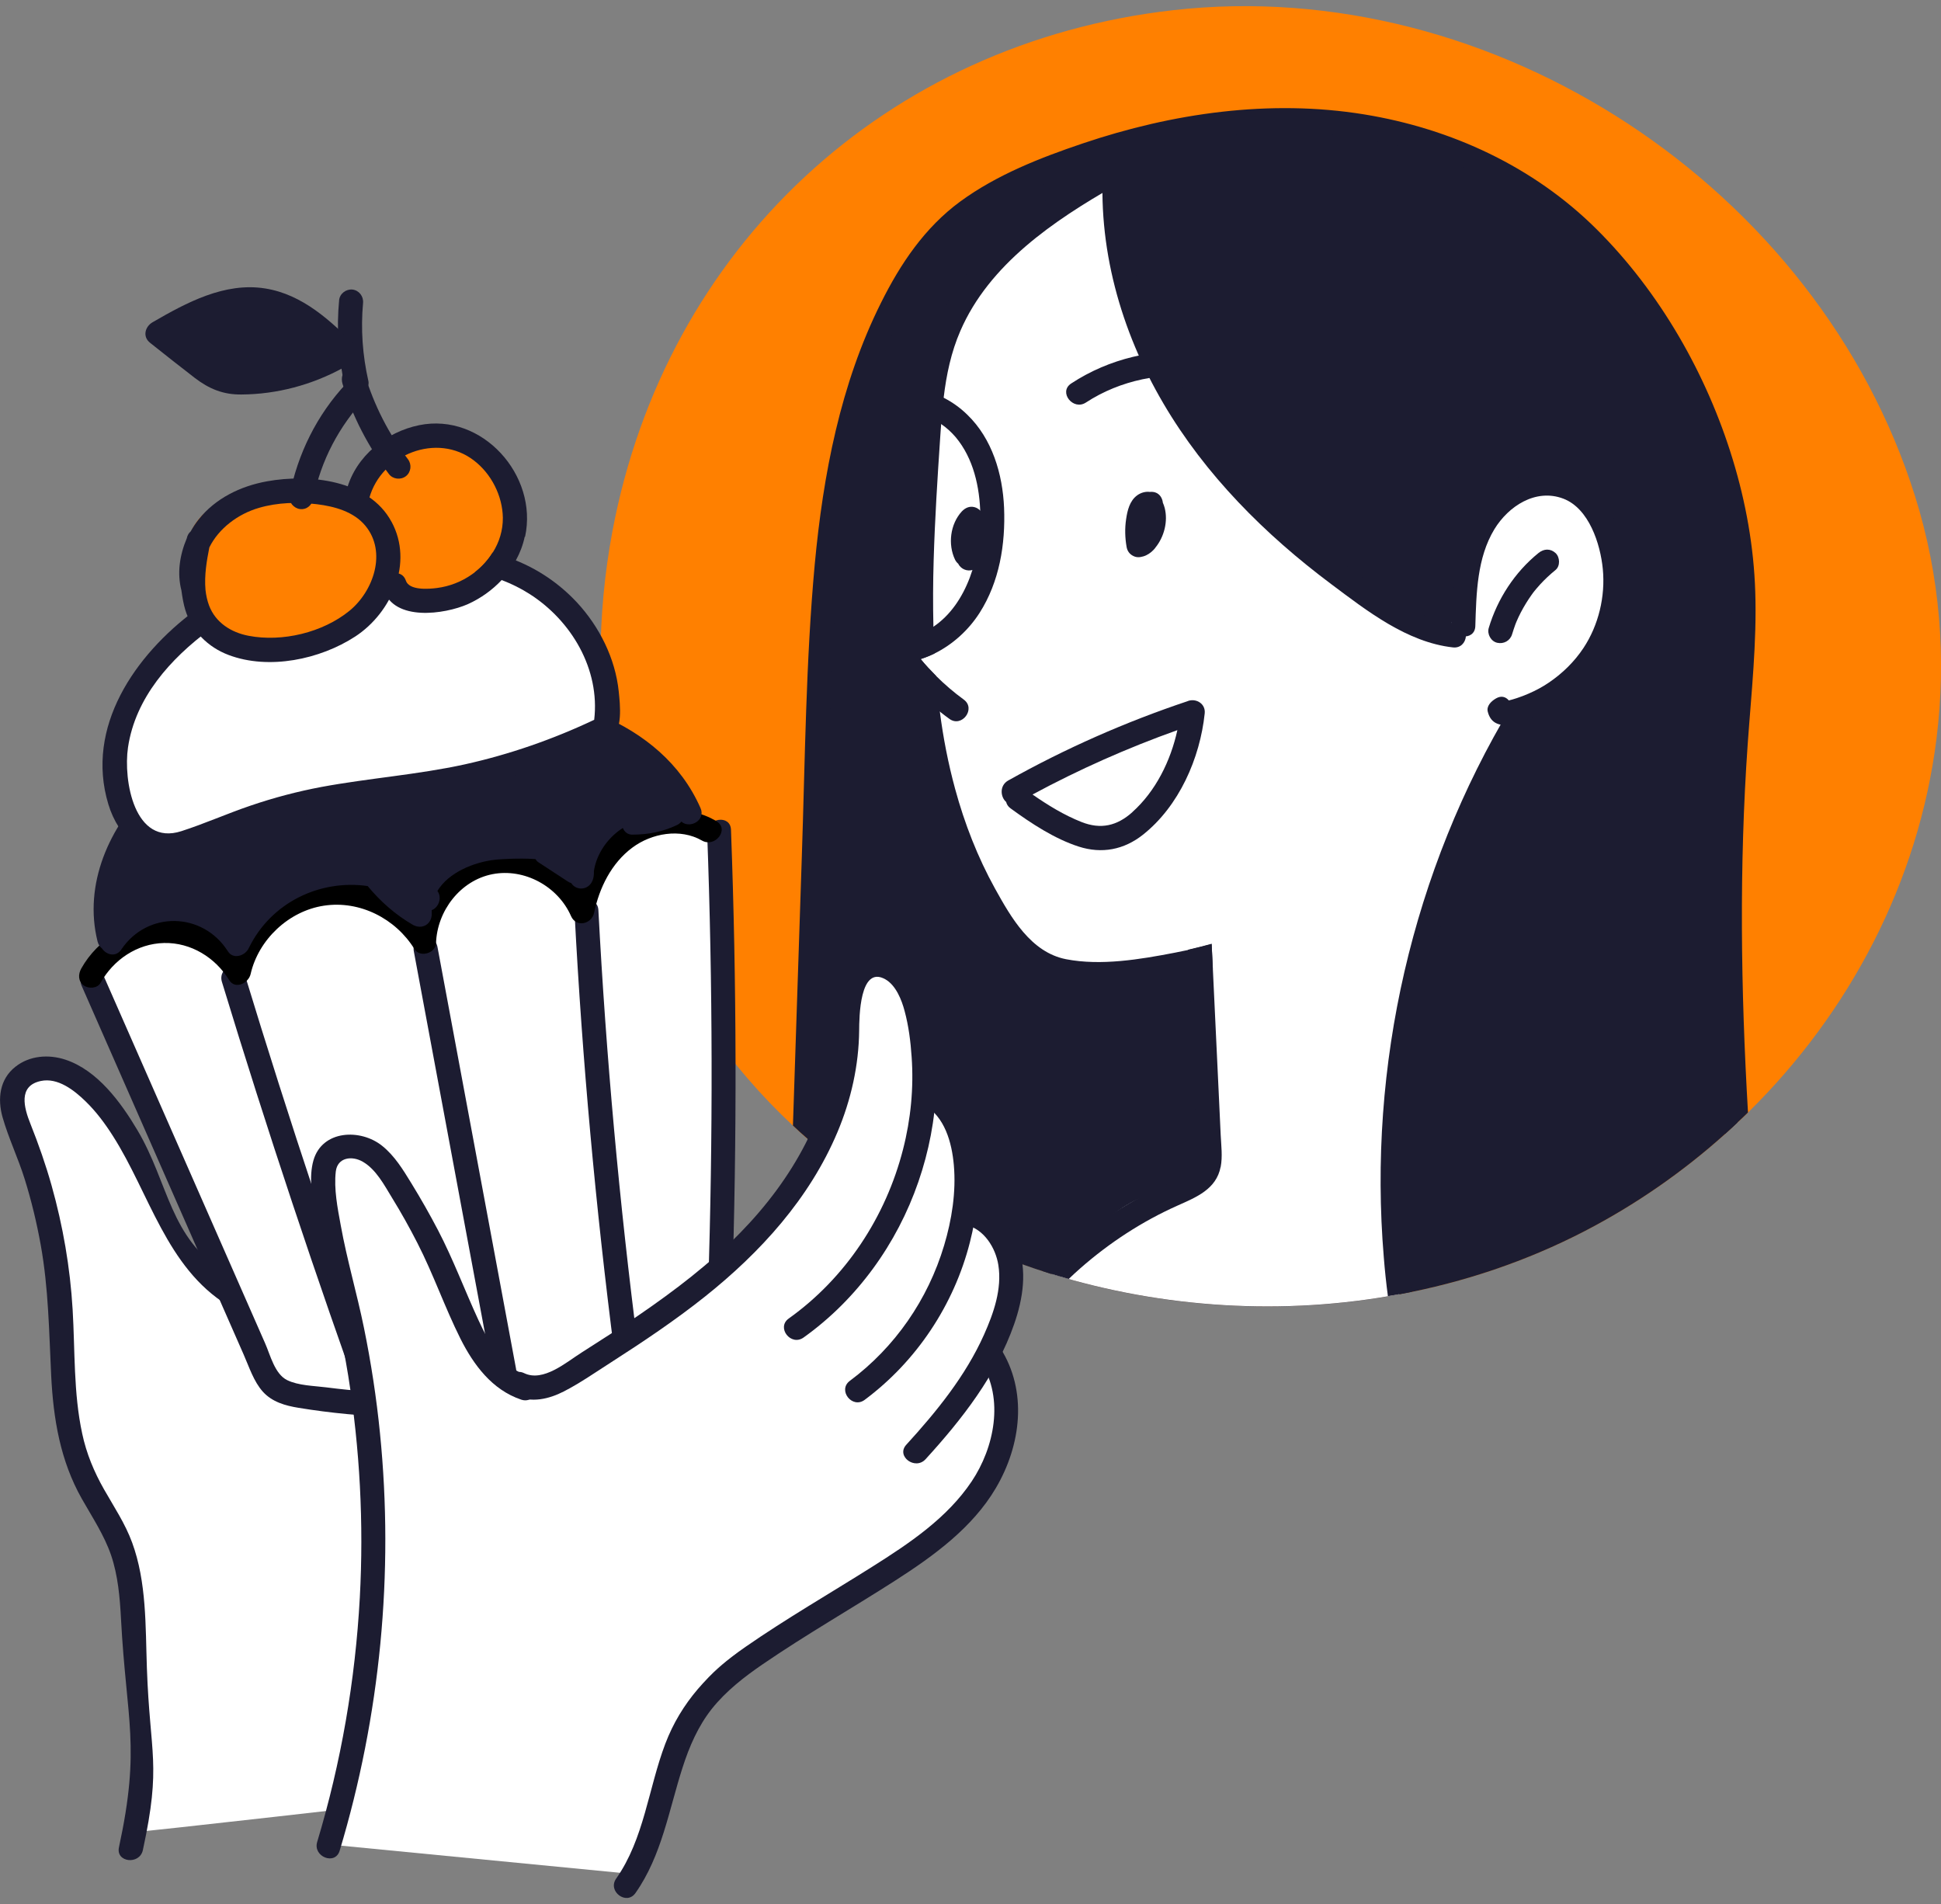
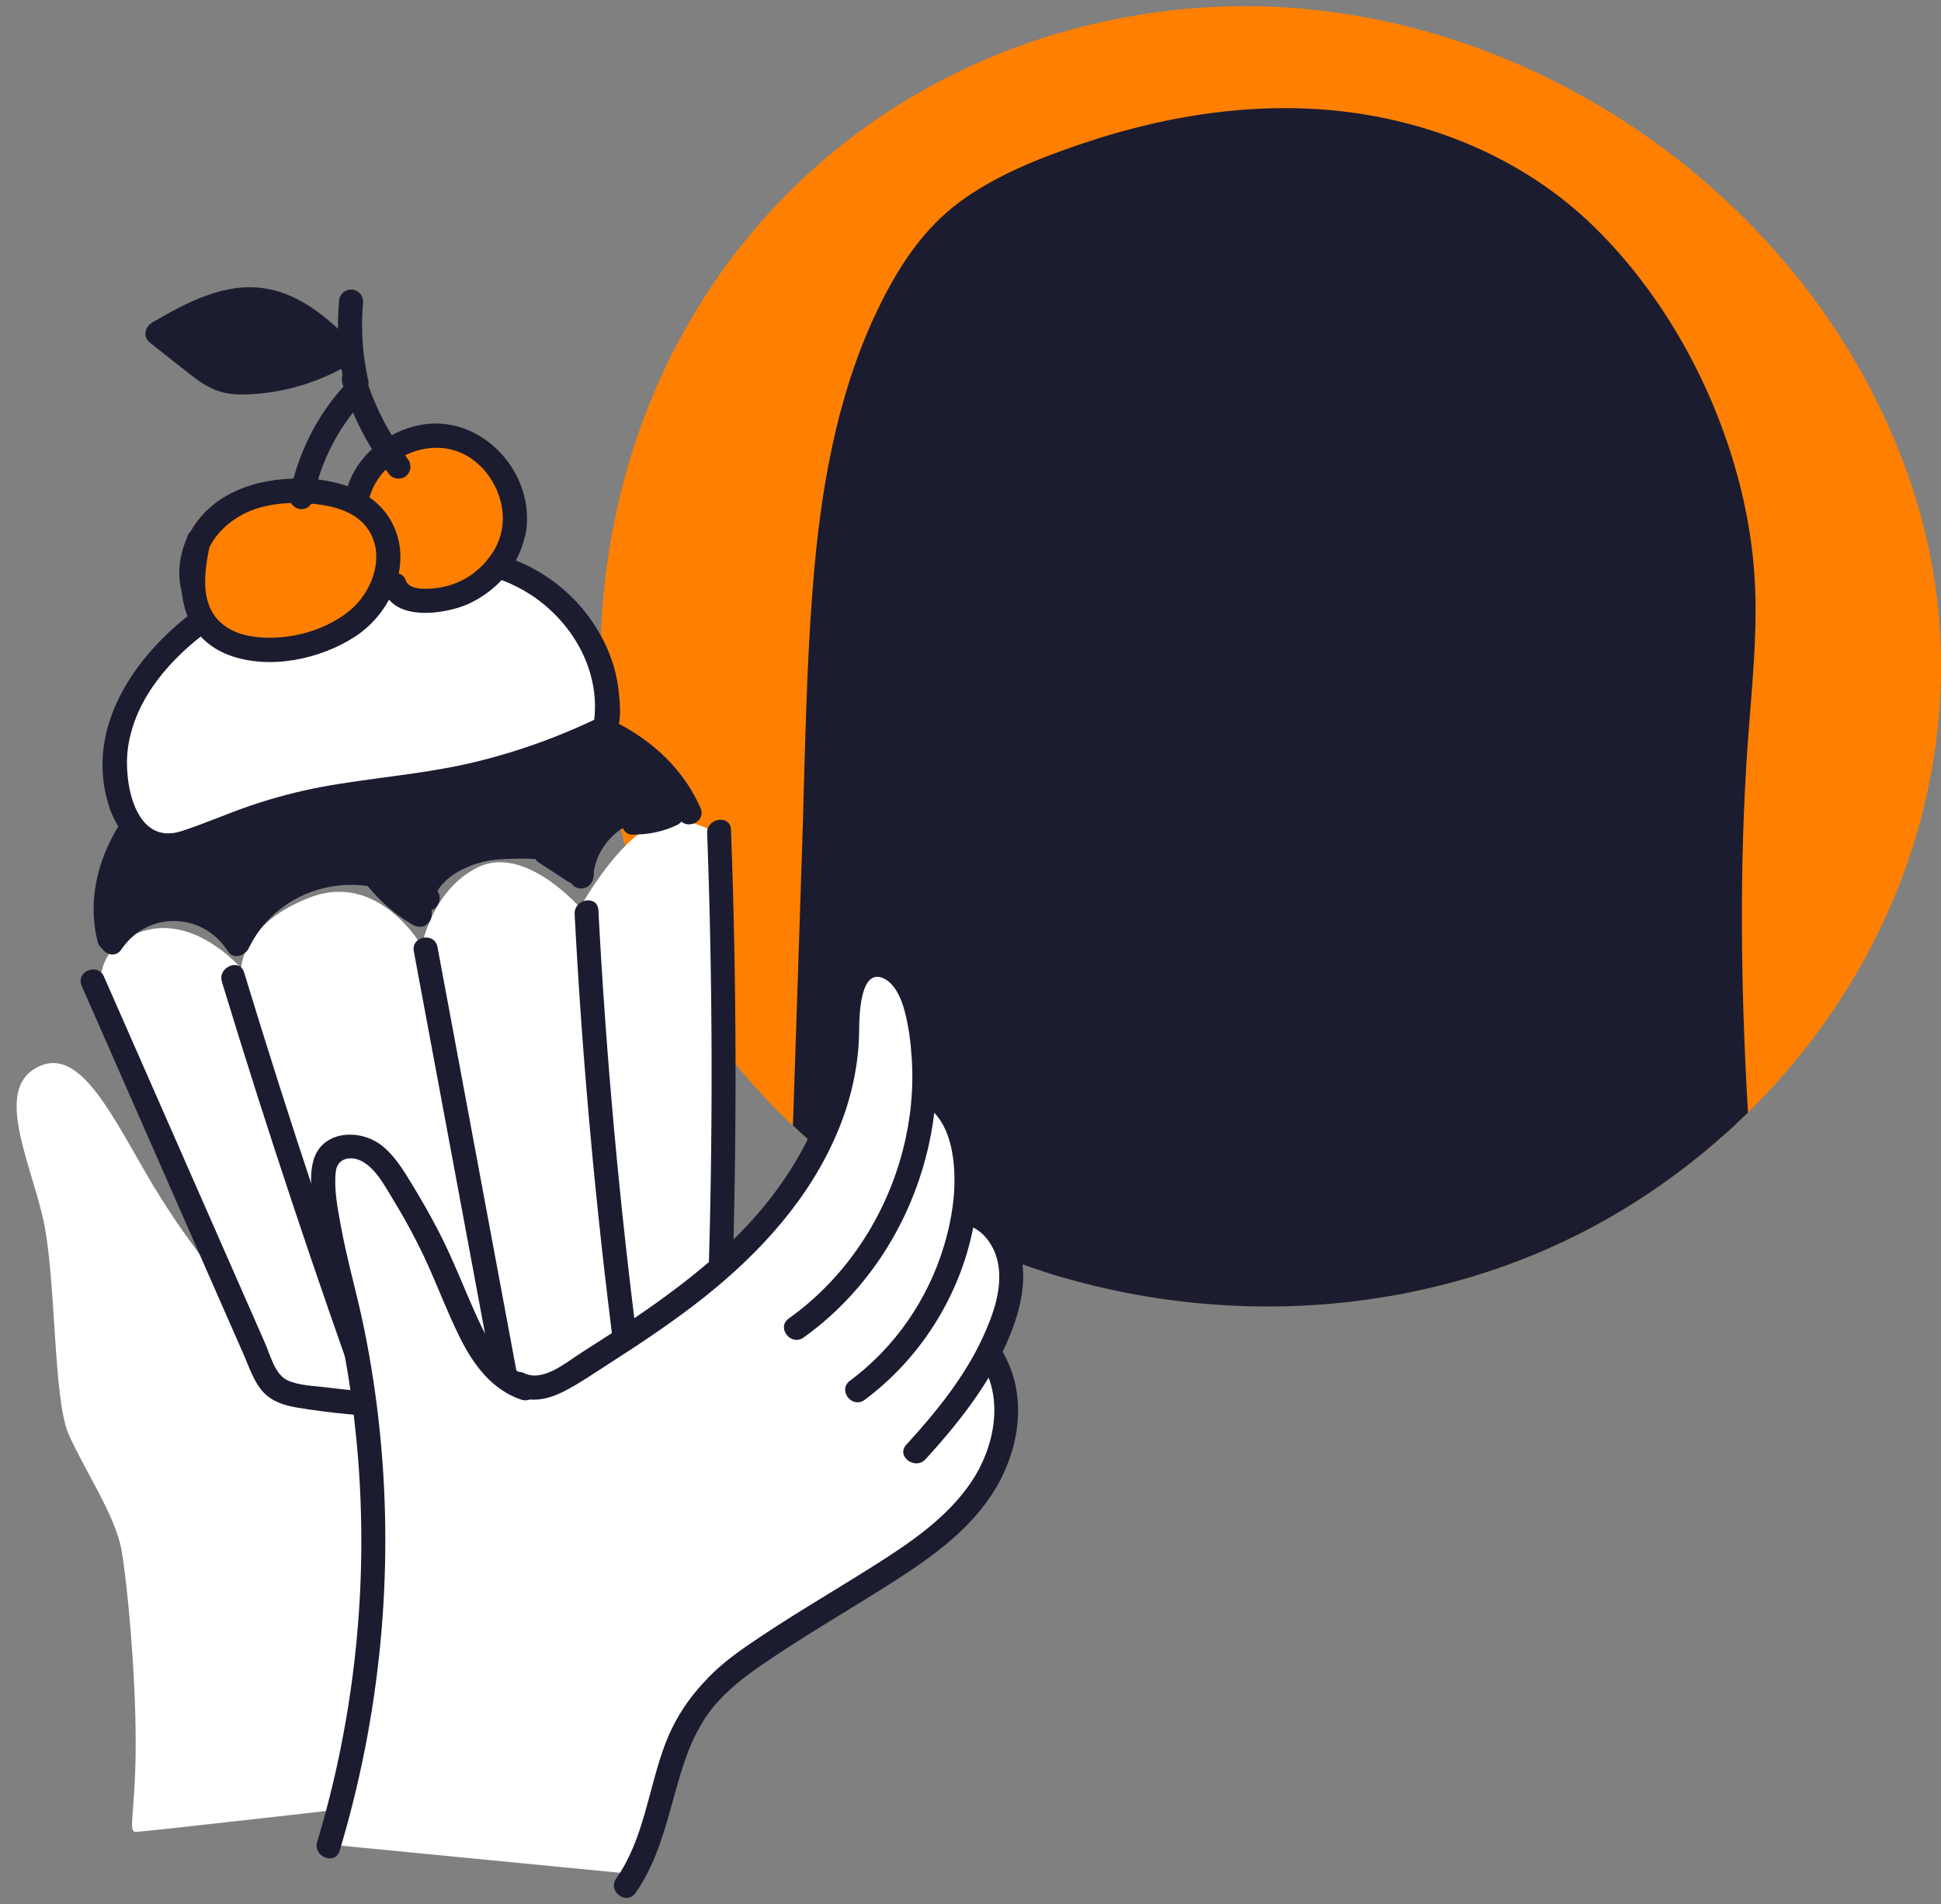
<svg xmlns="http://www.w3.org/2000/svg" width="157" height="154" viewBox="0 0 157 154" fill="none">
  <rect x="0" y="0" width="157" height="154" fill="#808080" stroke="none" />
  <g clip-path="url(#clip0_2_2927)">
    <path d="M156.634 59.754C155.182 71.341 149.591 81.913 141.394 89.971C141.118 90.248 140.827 90.524 140.537 90.786C140.212 91.097 139.88 91.401 139.549 91.698C136.127 94.771 132.299 97.429 128.179 99.563C123.763 101.849 119.049 103.485 114.204 104.473C113.866 104.535 113.527 104.604 113.188 104.666C112.884 104.721 112.58 104.776 112.269 104.825C103.706 106.282 94.79 105.785 86.441 103.43C85.971 103.299 85.515 103.16 85.052 103.022C84.803 102.946 84.568 102.87 84.326 102.788C77.643 100.626 71.381 97.25 66.025 92.727C65.797 92.533 65.569 92.34 65.348 92.133C64.94 91.781 64.539 91.421 64.138 91.035C61.56 88.632 59.224 85.925 57.192 82.942C49.41 71.507 47.005 56.453 49.534 42.981C53.833 20.056 71.637 3.462 94.887 0.824C120.874 -2.124 147.054 15.187 154.892 40.102C156.945 46.627 157.442 53.284 156.634 59.754Z" fill="#FF8000" />
    <path d="M140.53 90.793C140.205 91.104 139.873 91.408 139.542 91.705C136.121 94.778 132.292 97.436 128.172 99.57C123.452 102.014 118.386 103.713 113.182 104.68C103.865 106.427 94.085 105.826 85.045 103.036C78.092 100.882 71.568 97.429 66.018 92.741C65.79 92.547 65.562 92.354 65.341 92.147C65.735 79.552 66.343 60.431 66.757 48.975C67.414 30.78 72.992 21.278 79.723 16.023C86.455 10.782 104.826 7.336 118.939 12.584C133.052 17.826 138.298 35.04 140.267 41.11C142.237 47.173 140.599 61.273 139.943 68.807C139.611 72.626 140.032 82.231 140.537 90.793H140.53Z" fill="#1C1C31" />
-     <path d="M130.419 49.631C130.094 54.547 122.712 58.318 122.712 58.318C122.712 58.318 120.909 62.578 118.282 67.336C115.656 72.087 114.833 79.303 112.864 87.002C111.765 91.29 112.401 98.831 113.182 104.673C103.865 106.42 94.085 105.819 85.045 103.029C86.165 101.897 87.326 100.716 88.418 99.632C92.35 95.696 95.15 96.352 96.954 95.696C98.757 95.04 97.935 93.894 97.769 90.779C97.61 87.665 96.622 77.501 96.622 77.501C96.622 77.501 91.21 80.456 84.485 78.157C77.754 75.857 74.478 55.701 74.478 55.701L72.833 52.745L74.305 52.579C74.305 52.579 74.305 39.791 75.452 29.792C76.599 19.793 90.173 15.001 90.173 15.001C90.173 15.001 92.026 26.671 96.124 34.053C100.23 41.427 115.815 51.267 115.815 51.267L117.398 50.411C117.398 50.411 118.932 46.019 119.588 43.237C120.245 40.454 122.92 38.672 127.136 39.307C128.801 39.556 130.743 44.714 130.419 49.631Z" fill="white" />
-     <path d="M117.736 50.418C114.633 50.08 111.944 47.953 109.505 46.172C106.982 44.335 104.57 42.332 102.379 40.109C97.894 35.565 94.286 30.165 92.413 24.033C91.348 20.567 90.913 16.907 91.196 13.289C91.293 12.046 89.358 11.818 89.261 13.068C88.722 19.925 90.636 26.726 94.099 32.623C97.493 38.41 102.331 43.244 107.68 47.242C110.576 49.41 113.81 51.944 117.522 52.359C118.766 52.497 118.994 50.563 117.743 50.425L117.736 50.418Z" fill="#1C1C31" />
+     <path d="M117.736 50.418C114.633 50.08 111.944 47.953 109.505 46.172C106.982 44.335 104.57 42.332 102.379 40.109C97.894 35.565 94.286 30.165 92.413 24.033C91.348 20.567 90.913 16.907 91.196 13.289C91.293 12.046 89.358 11.818 89.261 13.068C88.722 19.925 90.636 26.726 94.099 32.623C97.493 38.41 102.331 43.244 107.68 47.242C110.576 49.41 113.81 51.944 117.522 52.359L117.736 50.418Z" fill="#1C1C31" />
    <path d="M128.801 39.549C126.576 37.443 122.975 37.871 120.812 39.846C117.847 42.546 117.522 46.655 117.398 50.418C117.356 51.661 119.291 51.896 119.333 50.639C119.416 48.001 119.464 45.129 120.874 42.802C122.007 40.944 124.205 39.487 126.438 40.323C128.532 41.11 129.451 44.003 129.645 46.019C129.859 48.229 129.306 50.563 128.076 52.414C127.336 53.525 126.382 54.458 125.283 55.203C124.765 55.556 124.212 55.852 123.632 56.101C123.328 56.232 123.01 56.357 122.692 56.46C122.574 56.502 122.45 56.536 122.332 56.571C122.236 56.598 122.139 56.619 122.042 56.647C121.807 56.364 121.441 56.232 121.012 56.481C120.577 56.73 120.224 57.123 120.342 57.565C120.777 59.284 122.768 58.532 123.929 58.083C125.366 57.537 126.728 56.695 127.848 55.645C130.045 53.594 131.393 50.791 131.6 47.787C131.794 44.887 130.965 41.607 128.794 39.549H128.801Z" fill="#1C1C31" />
    <path d="M125.823 44.728C125.401 44.342 124.869 44.376 124.447 44.721C122.526 46.275 121.123 48.429 120.418 50.791C120.273 51.281 120.597 51.875 121.109 51.986C121.634 52.103 122.146 51.82 122.305 51.302C122.388 51.033 122.477 50.763 122.574 50.494C122.602 50.425 122.629 50.356 122.657 50.287C122.719 50.142 122.768 50.025 122.823 49.914C123.065 49.403 123.348 48.906 123.659 48.436C123.735 48.326 123.811 48.215 123.887 48.105C123.922 48.057 123.956 48.008 123.991 47.96C123.991 47.96 124.053 47.877 124.081 47.843C124.205 47.691 124.24 47.642 124.281 47.601C124.378 47.49 124.475 47.373 124.578 47.263C124.959 46.848 125.373 46.462 125.816 46.102C126.216 45.778 126.182 45.06 125.823 44.728Z" fill="#1C1C31" />
    <path d="M123.832 58.248C121.627 61.901 119.782 65.755 118.282 69.746C114.128 80.787 112.725 92.802 114.198 104.472C113.859 104.535 113.52 104.604 113.182 104.666C112.877 104.721 112.573 104.776 112.262 104.825C112.124 103.789 112.013 102.739 111.931 101.696C110.631 86.194 114.239 70.416 122.27 57.081C122.913 56.004 124.475 57.178 123.832 58.242V58.248Z" fill="#1C1C31" />
    <path d="M98.094 78.323C97.458 78.488 96.815 78.647 96.172 78.785C95.391 78.958 94.617 79.103 93.829 79.227C92.074 79.496 90.298 79.662 88.515 79.683C86.904 79.704 85.239 79.531 83.801 78.771C81.216 77.411 79.592 74.386 78.293 71.887C76.855 69.118 75.825 66.155 75.079 63.124C74.471 60.624 74.07 58.083 73.835 55.528C73.71 54.202 73.634 52.883 73.579 51.551C73.475 48.699 73.531 45.826 73.648 42.981C73.786 39.798 73.931 36.587 74.229 33.417C74.256 33.183 74.277 32.941 74.298 32.713C74.339 32.313 74.388 31.905 74.443 31.505C74.823 28.853 75.556 26.305 76.945 23.964C79.799 19.151 84.679 15.94 89.427 13.226C90.512 12.605 91.265 14.4 90.187 15.015C85.252 17.839 80.014 21.361 77.677 26.768C76.931 28.487 76.551 30.303 76.33 32.154C76.247 32.858 76.178 33.569 76.129 34.281C76.095 34.66 76.074 35.047 76.046 35.427C75.825 38.707 75.618 41.994 75.521 45.281C75.466 47.076 75.459 48.885 75.5 50.694C75.521 51.413 75.549 52.138 75.59 52.856C75.231 53.029 74.858 53.18 74.471 53.305C74.858 53.781 75.279 54.223 75.708 54.658C75.784 55.625 75.888 56.585 76.019 57.544C76.288 59.651 76.696 61.743 77.256 63.801C78.016 66.597 79.081 69.332 80.484 71.866C81.783 74.207 83.386 77.024 86.234 77.577C89.047 78.122 92.219 77.591 95.011 77.052C95.378 76.983 95.73 76.907 96.09 76.831C96.732 76.679 97.375 76.527 98.004 76.348C98.039 77.01 98.066 77.673 98.101 78.336L98.094 78.323Z" fill="#1C1C31" />
    <path d="M98.73 94.377C98.384 96.179 96.753 96.828 95.253 97.498C92.385 98.776 89.731 100.509 87.374 102.58C87.056 102.857 86.745 103.147 86.441 103.437C85.971 103.306 85.515 103.167 85.052 103.029C84.803 102.953 84.568 102.877 84.326 102.795C87.07 100.005 90.298 97.685 93.837 96.007C94.555 95.668 95.35 95.42 96.034 94.999C96.801 94.529 96.884 93.901 96.85 93.051C96.781 90.993 96.656 88.943 96.56 86.892C96.435 84.185 96.304 81.478 96.179 78.771C96.145 78.115 96.124 77.466 96.09 76.81C96.732 76.658 97.375 76.506 98.004 76.327C98.039 76.99 98.066 77.653 98.101 78.315C98.26 81.678 98.419 85.034 98.578 88.397C98.633 89.529 98.688 90.662 98.737 91.794C98.778 92.637 98.896 93.535 98.737 94.37L98.73 94.377Z" fill="#1C1C31" />
    <path d="M75.583 52.849C75.224 53.021 74.851 53.173 74.464 53.298C74.851 53.774 75.272 54.216 75.701 54.651C76.399 55.348 77.152 55.991 77.954 56.578C78.97 57.316 77.795 58.877 76.793 58.138C76.523 57.945 76.268 57.752 76.012 57.544C75.231 56.93 74.505 56.253 73.821 55.528C73.157 54.831 72.542 54.078 71.976 53.291C71.575 52.711 71.851 51.813 72.612 51.73C72.943 51.696 73.261 51.64 73.565 51.557C74.277 51.385 74.913 51.088 75.48 50.701C78.251 48.851 79.35 44.915 79.295 41.614C79.253 39.404 78.742 37.07 77.297 35.351C76.959 34.957 76.565 34.591 76.115 34.287C75.542 33.894 74.892 33.59 74.222 33.424C73.475 33.238 72.694 33.224 71.948 33.445C70.759 33.797 69.985 32.002 71.188 31.657C72.273 31.339 73.379 31.297 74.436 31.511C75.086 31.636 75.722 31.857 76.316 32.16C77.014 32.513 77.664 32.975 78.237 33.535C80.255 35.482 81.099 38.327 81.216 41.068C81.334 44.017 80.843 47.048 79.233 49.569C78.334 50.971 77.055 52.131 75.57 52.862L75.583 52.849Z" fill="#1C1C31" />
    <path d="M107.141 32.941C106.187 32.651 105.496 31.878 104.701 31.305C103.955 30.773 103.153 30.317 102.331 29.924C100.686 29.15 98.882 28.674 97.078 28.494C93.415 28.128 89.717 28.998 86.642 31.015C85.591 31.705 86.794 33.238 87.837 32.554C90.623 30.732 94.051 30.062 97.334 30.483C98.937 30.69 100.499 31.166 101.944 31.898C102.676 32.264 103.367 32.72 104.017 33.224C104.784 33.825 105.489 34.474 106.436 34.757C107.625 35.116 108.35 33.307 107.148 32.941H107.141Z" fill="#1C1C31" />
    <path d="M93.436 44.314C94.182 43.41 94.479 42.153 94.21 41.089C94.168 40.937 94.12 40.792 94.058 40.654C94.023 40.295 93.809 39.943 93.449 39.826C93.304 39.777 93.152 39.77 93.007 39.784C92.655 39.736 92.281 39.846 91.991 40.053C91.369 40.502 91.189 41.29 91.086 41.994C90.975 42.733 90.996 43.499 91.127 44.238C91.183 44.549 91.348 44.791 91.625 44.942C91.908 45.101 92.171 45.087 92.475 44.998C92.793 44.908 93.083 44.708 93.318 44.459C93.373 44.404 93.401 44.362 93.436 44.321V44.314Z" fill="#1C1C31" />
    <path d="M79.364 45.26C79.633 44.127 79.716 42.974 79.544 41.814C79.488 41.428 79.191 41.11 78.811 41.013C78.41 40.916 78.072 41.075 77.795 41.365C76.862 42.38 76.655 44.024 77.249 45.26C77.311 45.391 77.408 45.508 77.512 45.598C77.539 45.66 77.574 45.716 77.622 45.771C77.767 45.944 77.94 46.054 78.161 46.109C78.59 46.213 79.177 45.999 79.302 45.529C79.323 45.446 79.336 45.364 79.357 45.281C79.357 45.274 79.357 45.26 79.357 45.253L79.364 45.26Z" fill="#1C1C31" />
    <path d="M96.097 56.695C91.051 58.38 86.186 60.527 81.548 63.124C80.829 63.531 80.919 64.457 81.382 64.857C81.43 65.05 81.541 65.237 81.748 65.382C83.407 66.59 85.287 67.833 87.257 68.469C89.123 69.069 90.913 68.724 92.447 67.509C95.364 65.202 97.064 61.328 97.444 57.696C97.527 56.93 96.781 56.46 96.097 56.688V56.695ZM91.59 65.686C90.353 66.79 89.047 67.101 87.478 66.48C86.075 65.927 84.762 65.119 83.518 64.256C87.284 62.226 91.203 60.486 95.233 59.05C94.687 61.542 93.477 63.994 91.583 65.686H91.59Z" fill="#1C1C31" />
    <path d="M141.387 89.972C141.111 90.248 140.82 90.524 140.53 90.786C140.205 91.097 139.873 91.401 139.542 91.698C139.307 87.921 139.134 84.136 139.037 80.352C138.837 72.26 139.092 64.208 139.735 56.136C140.039 52.227 140.261 48.319 139.756 44.41C139.307 40.91 138.381 37.491 137.061 34.225C134.427 27.741 130.287 21.423 124.634 17.19C112.663 8.227 96.179 9.546 83.179 15.415C79.945 16.872 77.145 18.82 75.1 21.754C73.081 24.654 71.665 28.011 70.579 31.366C68.375 38.217 67.725 45.467 67.386 52.621C67.013 60.5 66.834 68.379 66.571 76.264C66.391 81.747 66.205 87.237 66.025 92.72C65.797 92.526 65.569 92.333 65.348 92.126C64.94 91.774 64.539 91.415 64.138 91.028L64.857 69.249C65.12 61.391 65.182 53.491 65.9 45.654C66.578 38.396 67.974 31.063 71.257 24.496C72.826 21.34 74.802 18.398 77.677 16.292C80.636 14.131 84.147 12.757 87.588 11.597C94.852 9.145 102.704 8.013 110.327 9.249C117.384 10.395 124.053 13.475 129.147 18.543C134.261 23.626 138.063 30.289 140.157 37.167C141.214 40.633 141.857 44.21 141.975 47.836C142.113 51.958 141.657 56.06 141.366 60.161C140.668 70.091 140.807 80.028 141.387 89.958V89.972Z" fill="#1C1C31" />
    <path d="M18.364 104.217C18.364 104.217 14.915 100.281 11.798 94.874C8.681 89.467 6.22 84.544 2.937 86.353C-0.346 88.155 2.281 93.569 3.428 98.32C4.575 103.071 4.251 113.076 5.564 116.025C6.877 118.974 9.337 122.585 9.828 125.368C10.319 128.158 10.975 135.367 10.975 140.939C10.975 146.512 10.319 148.155 10.975 148.155C11.632 148.155 33.127 145.697 33.127 145.697L30.334 113.242C30.334 113.242 23.609 114.064 22.13 112.096C20.651 110.128 18.357 104.231 18.357 104.231L18.364 104.217Z" fill="white" />
-     <path d="M18.198 102.905C13.719 100.15 13.664 95.71 11.127 91.422C9.787 89.164 7.886 86.553 5.28 85.697C3.926 85.255 2.398 85.366 1.251 86.27C-0.035 87.278 -0.214 88.867 0.207 90.358C0.691 92.05 1.465 93.659 1.99 95.337C2.536 97.084 2.965 98.866 3.29 100.661C3.926 104.176 3.967 107.691 4.14 111.247C4.313 114.748 4.873 118.131 6.621 121.218C7.464 122.709 8.425 124.146 8.985 125.775C9.545 127.426 9.697 129.2 9.787 130.927C10.229 139.234 11.39 141.222 9.621 149.405C9.358 150.627 11.293 150.842 11.556 149.626C13.069 142.645 12.13 141.996 11.881 134.89C11.763 131.521 11.867 127.957 10.685 124.747C10.125 123.22 9.22 121.867 8.418 120.458C7.609 119.036 6.987 117.544 6.649 115.942C5.937 112.648 6.075 109.251 5.875 105.909C5.674 102.512 5.094 99.156 4.174 95.882C3.698 94.191 3.117 92.533 2.467 90.904C1.942 89.592 1.444 87.817 3.304 87.424C4.679 87.133 6.006 88.176 6.925 89.074C7.782 89.903 8.501 90.876 9.137 91.877C12.088 96.504 13.463 102.512 18.419 105.564C19.476 106.213 19.269 103.561 18.198 102.905Z" fill="#1C1C31" />
    <path d="M58.395 102.905L58.07 67.495C58.07 67.495 55.119 65.361 52.326 67.005C49.534 68.641 46.915 73.399 46.915 73.399C46.915 73.399 42.485 68.317 38.711 70.119C34.937 71.921 34.115 76.513 34.115 76.513C34.115 76.513 30.666 70.45 25.088 72.577C19.511 74.704 19.511 78.316 19.511 78.316C19.511 78.316 16.048 74.241 11.964 75.201C7.879 76.161 8.128 79.489 8.128 79.489C8.128 79.489 20.817 111.592 22.13 112.082C23.444 112.573 34.274 115.197 41.323 113.719C48.38 112.241 58.388 102.898 58.388 102.898L58.395 102.905Z" fill="white" />
    <path d="M51.621 109.099C50.101 97.312 49.023 85.469 48.401 73.599C48.332 72.349 46.417 72.688 46.479 73.931C47.101 85.801 48.18 97.643 49.7 109.431C49.859 110.674 51.78 110.342 51.621 109.099Z" fill="#1C1C31" />
    <path d="M41.738 110.687C39.623 99.321 37.501 87.955 35.386 76.589C35.158 75.353 33.237 75.705 33.472 76.934C35.587 88.3 37.709 99.666 39.824 111.032C40.052 112.268 41.973 111.916 41.738 110.687Z" fill="#1C1C31" />
    <path d="M31.606 114.312C27.349 102.525 23.395 90.634 19.746 78.647C19.38 77.445 17.59 78.219 17.949 79.406C21.598 91.394 25.558 103.285 29.809 115.072C30.238 116.253 32.028 115.486 31.606 114.312Z" fill="#1C1C31" />
    <path d="M59.224 103.43C58.761 103.078 58.222 103.25 57.862 103.623C51.58 110.1 42.333 112.704 33.514 112.683C31.122 112.683 28.731 112.503 26.36 112.199C25.372 112.075 24.142 112.061 23.229 111.619C22.22 111.122 21.868 109.596 21.446 108.643C19.4 103.996 17.361 99.349 15.316 94.695C13.014 89.454 10.713 84.212 8.404 78.971C7.9 77.825 6.103 78.578 6.607 79.731C10.975 89.674 15.343 99.611 19.711 109.555C20.154 110.556 20.52 111.73 21.267 112.559C22.02 113.387 23.077 113.684 24.148 113.857C26.754 114.285 29.401 114.533 32.035 114.603C36.976 114.734 41.932 114.188 46.638 112.648C51.462 111.074 55.872 108.436 59.411 104.79C59.777 104.41 59.59 103.72 59.217 103.43H59.224Z" fill="#1C1C31" />
    <path d="M59.127 67.102C59.079 65.852 57.151 66.142 57.199 67.378C57.655 79.669 57.676 91.974 57.275 104.266C57.233 105.509 59.169 105.743 59.21 104.487C59.618 92.029 59.59 79.559 59.127 67.102Z" fill="#1C1C31" />
-     <path d="M57.945 66.404C55.54 65.023 52.665 65.237 50.35 66.722C48.636 67.82 47.488 69.532 46.763 71.41C45.007 69.387 42.236 68.248 39.554 68.766C36.852 69.284 34.619 71.355 33.742 73.91C31.654 71.873 28.586 70.823 25.697 71.348C22.683 71.901 20.216 73.972 18.972 76.686C17.472 75.181 15.385 74.283 13.242 74.324C10.512 74.38 7.9 75.954 6.573 78.329C6.317 78.792 6.31 79.344 6.766 79.69C7.139 79.98 7.872 79.952 8.128 79.496C9.171 77.625 11.086 76.313 13.27 76.265C15.447 76.216 17.417 77.445 18.536 79.262C19.034 80.07 20.112 79.496 20.271 78.778C20.907 75.982 23.361 73.675 26.201 73.247C29.111 72.805 32.007 74.297 33.527 76.762C33.97 77.473 35.241 77.093 35.269 76.279C35.352 73.689 37.218 71.21 39.831 70.699C42.422 70.195 45.139 71.694 46.189 74.09C46.604 75.036 47.862 74.739 48.055 73.82C48.477 71.804 49.451 69.815 51.138 68.558C52.706 67.385 55.022 66.97 56.777 67.978C57.849 68.593 59.031 67.046 57.945 66.418V66.404Z" fill="black" />
    <path d="M55.112 66.452C55.022 66.556 54.918 66.645 54.78 66.715C53.619 67.274 52.416 67.502 51.138 67.502C50.758 67.502 50.502 67.267 50.377 66.963C49.168 67.737 48.269 69.014 48.041 70.423C48.041 70.616 48.041 70.823 47.986 71.037C47.744 72.011 46.624 72.094 46.21 71.424C46.099 71.389 45.996 71.341 45.899 71.272C45.118 70.761 44.337 70.25 43.556 69.739C43.452 69.677 43.376 69.58 43.307 69.477C41.904 69.387 40.411 69.49 40.038 69.532C38.365 69.718 36.285 70.547 35.38 72.059C35.781 72.591 35.483 73.399 34.923 73.606C34.923 73.689 34.91 73.772 34.923 73.868C34.951 74.745 34.129 75.229 33.368 74.78C31.979 73.972 30.756 72.895 29.74 71.659C25.918 71.113 21.93 72.943 20.112 76.7C19.822 77.3 18.868 77.618 18.44 76.948C16.422 73.751 11.936 73.634 9.814 76.789C9.372 77.452 8.584 77.217 8.245 76.7C8.079 76.568 7.955 76.389 7.893 76.147C6.732 71.514 8.854 66.797 12.171 63.6C15.288 60.596 19.456 58.746 23.547 57.489C28.067 56.094 32.781 55.452 37.508 55.59C44.752 55.811 53.467 58.104 56.66 65.347C57.109 66.349 55.789 67.053 55.112 66.445V66.452Z" fill="#1C1C31" />
    <path d="M40.349 45.695C40.349 45.695 44.779 47.331 46.583 50.777C48.387 54.223 50.847 57.171 48.553 58.808C46.258 60.444 40.84 63.069 33.624 63.724C26.402 64.38 20.009 65.858 17.873 67.004C15.737 68.151 13.277 70.119 11.307 67.495C9.337 64.871 7.699 60.776 9.994 56.674C12.289 52.572 16.228 50.611 16.228 50.611C16.228 50.611 20.983 54.057 25.911 51.923C30.832 49.79 31.032 47.711 31.032 47.711C31.032 47.711 32.65 49.479 35.76 48.319C38.87 47.152 40.356 45.695 40.356 45.695H40.349Z" fill="white" />
    <path d="M29.194 40.612C29.194 40.612 30.175 34.55 35.428 35.04C40.681 35.53 41.918 40.177 41.828 42.746C41.738 45.315 39.533 48.975 35.103 48.975C30.673 48.975 31.329 47.172 31.329 47.172C31.329 47.172 29.851 52.579 22.96 52.255C16.069 51.93 14.756 49.141 14.922 45.536C15.088 41.931 16.898 40.019 22.469 39.798C28.04 39.584 29.194 40.619 29.194 40.619V40.612Z" fill="#FF8000" />
    <path d="M49.348 59.754C47.931 60.604 46.237 61.17 44.689 61.743C41.524 62.91 38.241 63.759 34.91 64.291C31.488 64.844 28.019 65.127 24.625 65.9C22.898 66.287 21.225 66.846 19.559 67.454C17.977 68.034 16.408 68.766 14.777 69.201C11.832 69.981 9.559 67.689 8.764 65.044C6.87 58.781 10.941 52.966 15.751 49.389C16.76 48.637 17.956 50.177 16.947 50.929C13.795 53.27 10.948 56.419 10.353 60.452C9.966 63.09 10.851 68.455 14.673 67.219C16.56 66.611 18.378 65.796 20.25 65.161C22.13 64.519 24.059 64.008 26.015 63.642C29.857 62.931 33.776 62.654 37.591 61.819C41.206 61.018 44.717 59.796 48.062 58.214C48.546 54.133 46.23 50.191 42.809 48.022C42.104 47.573 41.351 47.207 40.577 46.91C39.872 46.641 39.133 46.441 38.386 46.296C38.967 45.847 39.464 45.302 39.844 44.687C40.48 44.853 41.109 45.067 41.724 45.322C43.549 46.061 45.221 47.18 46.652 48.706C48.477 50.667 49.769 53.243 50.046 55.915C50.156 56.985 50.405 59.126 49.348 59.761V59.754Z" fill="#1C1C31" />
    <path d="M31.668 42.201C29.837 38.797 25.012 38.306 21.591 38.928C19.456 39.315 17.431 40.295 16.062 42.014C15.82 42.311 15.613 42.636 15.426 42.974C15.274 43.105 15.157 43.292 15.108 43.534C14.521 44.928 14.32 46.372 14.673 47.746C14.756 48.34 14.839 48.83 14.984 49.313C15.509 51.04 16.822 52.345 18.495 52.973C21.75 54.202 25.89 53.332 28.738 51.475C31.682 49.548 33.458 45.508 31.675 42.208L31.668 42.201ZM28.261 49.403C26.105 51.157 22.835 51.944 20.105 51.419C18.695 51.15 17.438 50.356 16.912 48.975C16.76 48.568 16.67 48.146 16.622 47.711C16.518 46.517 16.719 45.357 16.933 44.273C17.693 42.733 19.255 41.559 20.962 41.069C22.462 40.633 24.079 40.592 25.628 40.778C27.044 40.951 28.606 41.372 29.553 42.519C31.316 44.652 30.203 47.822 28.261 49.403Z" fill="#1C1C31" />
    <path d="M41.171 111.267C42.685 112.365 51.511 110.777 58.402 102.905C65.292 95.04 67.587 91.594 67.919 88.148C68.243 84.703 67.919 77.984 70.213 77.984C72.508 77.984 73.821 80.276 74.478 82.41C75.134 84.544 75.418 87.52 75.418 87.52C75.418 87.52 76.779 88.646 77.595 91.104C78.417 93.562 77.919 97.988 77.919 97.988C77.919 97.988 81.368 98.154 81.693 101.434C82.018 104.714 79.889 110.121 79.889 110.121C79.889 110.121 81.859 111.923 81.693 114.713C81.527 117.503 80.38 121.763 71.685 126.846C62.991 131.928 57.247 133.896 55.934 137.991C54.621 142.085 51.504 151.594 51.504 151.594L26.236 149.136C26.236 149.136 31.965 131.665 30.009 118.808C28.04 105.86 24.757 97.167 25.745 95.206C26.727 93.238 28.862 90.779 31.157 93.894C33.451 97.008 39.361 109.955 41.164 111.267H41.171Z" fill="white" />
    <path d="M42.872 111.371C40.75 110.653 39.582 108.692 38.697 106.758C37.584 104.341 36.665 101.862 35.435 99.501C34.758 98.203 34.032 96.932 33.265 95.682C32.601 94.598 31.924 93.486 30.922 92.678C29.18 91.263 26.056 91.373 25.351 93.852C24.971 95.192 25.247 96.828 25.434 98.182C25.648 99.687 25.987 101.179 26.346 102.656C27.038 105.501 27.694 108.346 28.164 111.247C29.111 117.178 29.429 123.2 29.104 129.2C28.738 135.898 27.59 142.548 25.655 148.97C25.296 150.158 27.107 150.883 27.473 149.681C30.756 138.764 31.875 127.253 30.735 115.908C30.452 113.056 30.016 110.218 29.443 107.407C28.876 104.624 28.067 101.897 27.563 99.107C27.307 97.719 26.996 96.152 27.162 94.736C27.3 93.604 28.468 93.445 29.346 93.956C30.424 94.577 31.088 95.855 31.717 96.884C32.449 98.071 33.127 99.287 33.762 100.53C35.055 103.05 35.974 105.729 37.239 108.257C38.31 110.39 39.803 112.4 42.153 113.194C43.335 113.594 44.053 111.785 42.865 111.378L42.872 111.371Z" fill="#1C1C31" />
    <path d="M74.692 80.194C73.835 78.115 71.526 76.009 69.266 77.666C67.373 79.054 67.628 81.837 67.538 83.895C67.269 89.937 64.034 95.448 59.888 99.687C57.406 102.222 54.552 104.39 51.628 106.392C50.122 107.421 48.58 108.409 47.039 109.389C45.795 110.176 43.943 111.799 42.395 111.053C41.268 110.508 40.556 112.324 41.683 112.869C42.975 113.491 44.399 113.153 45.622 112.524C46.949 111.841 48.193 110.964 49.451 110.163C52.036 108.505 54.593 106.793 56.999 104.88C61.505 101.296 65.486 96.918 67.739 91.56C68.838 88.95 69.467 86.16 69.494 83.329C69.501 82.341 69.522 78.025 71.609 79.199C72.466 79.683 72.936 80.871 73.171 81.768C73.496 82.97 73.655 84.233 73.738 85.469C73.918 87.969 73.669 90.517 73.047 92.941C71.651 98.41 68.409 103.347 63.799 106.634C62.776 107.366 63.972 108.899 64.995 108.174C69.322 105.087 72.556 100.592 74.284 95.579C75.134 93.12 75.639 90.524 75.722 87.921C75.805 85.4 75.659 82.569 74.692 80.215V80.194Z" fill="#1C1C31" />
    <path d="M75.411 87.52C74.312 86.919 73.614 88.743 74.699 89.336C76.42 90.275 76.993 92.416 77.152 94.225C77.346 96.387 76.986 98.665 76.364 100.73C75.058 105.094 72.397 108.954 68.741 111.675C67.732 112.428 68.928 113.96 69.937 113.215C74.132 110.094 77.166 105.529 78.452 100.468C79.537 96.207 79.924 89.978 75.411 87.52Z" fill="#1C1C31" />
    <path d="M82.308 100.633C81.624 98.865 80.207 97.567 78.362 97.132C77.145 96.842 76.931 98.775 78.141 99.066C79.599 99.411 80.532 100.916 80.753 102.311C81.057 104.245 80.373 106.199 79.592 107.946C78.099 111.281 75.756 114.16 73.303 116.847C72.459 117.772 74.021 118.932 74.865 118.014C77.802 114.796 80.58 111.246 82.032 107.089C82.751 105.032 83.11 102.725 82.301 100.64L82.308 100.633Z" fill="#1C1C31" />
    <path d="M80.905 109.01C80.228 107.953 78.7 109.155 79.364 110.204C81.23 113.132 80.428 117.075 78.59 119.816C76.599 122.786 73.544 124.823 70.566 126.701C67.144 128.862 63.613 130.892 60.288 133.199C57.379 135.215 55.084 137.68 53.812 141.029C52.444 144.634 52.105 148.708 49.838 151.933C49.12 152.955 50.675 154.129 51.4 153.1C53.536 150.061 54.096 146.402 55.215 142.935C55.761 141.236 56.466 139.607 57.579 138.198C58.726 136.762 60.192 135.622 61.705 134.587C65.195 132.197 68.886 130.091 72.446 127.806C75.521 125.831 78.666 123.552 80.553 120.341C82.592 116.882 83.138 112.504 80.905 109.01Z" fill="#1C1C31" />
    <path d="M29.374 30.821C28.91 30.476 28.371 30.635 28.012 31.015C25.641 33.535 24.073 36.711 23.416 40.095C23.319 40.613 23.782 41.117 24.273 41.172C24.833 41.234 25.247 40.834 25.351 40.316C25.945 37.257 27.438 34.446 29.567 32.181C29.927 31.795 29.761 31.111 29.374 30.821Z" fill="#1C1C31" />
    <path d="M33.002 37.146C31.433 35.081 30.265 32.782 29.505 30.289C29.353 29.785 28.675 29.585 28.226 29.771C27.701 29.992 27.556 30.545 27.708 31.049C28.51 33.68 29.795 36.152 31.461 38.341C31.779 38.762 32.415 38.831 32.829 38.513C33.251 38.189 33.32 37.567 33.002 37.146Z" fill="#1C1C31" />
    <path d="M42.443 43.409C42.298 44.086 42.056 44.721 41.731 45.308C41.427 45.888 41.033 46.42 40.591 46.897C39.824 47.718 38.877 48.395 37.833 48.865C35.953 49.686 31.903 50.273 31.032 47.711C30.631 46.538 32.422 45.764 32.829 46.959C33.099 47.767 34.681 47.642 35.352 47.553C36.368 47.421 37.342 47.042 38.179 46.448C38.255 46.392 38.331 46.337 38.407 46.282C38.987 45.833 39.485 45.288 39.865 44.673C40.383 43.851 40.681 42.898 40.674 41.876C40.646 40.102 39.748 38.327 38.345 37.25C35.359 34.937 30.846 36.746 29.871 40.281C29.726 40.792 29.063 41.006 28.606 40.834C28.081 40.633 27.915 40.081 28.053 39.577C28.793 36.891 31.233 34.93 33.914 34.384C39.001 33.355 43.549 38.444 42.471 43.409H42.443Z" fill="#1C1C31" />
    <path d="M29.795 30.807C29.325 28.729 29.173 26.616 29.367 24.496C29.415 23.971 29.042 23.48 28.51 23.418C27.991 23.363 27.48 23.75 27.431 24.275C27.217 26.546 27.355 28.853 27.867 31.083C27.984 31.594 28.42 31.988 28.973 31.905C29.463 31.836 29.913 31.318 29.795 30.8V30.807Z" fill="#1C1C31" />
    <path d="M28.026 29.55C27.964 29.62 27.874 29.689 27.777 29.737C25.247 31.125 22.4 31.891 19.511 31.905C18.046 31.919 16.912 31.449 15.758 30.566C14.542 29.633 13.346 28.68 12.143 27.727C11.514 27.237 11.722 26.416 12.351 26.056C15.081 24.475 18.177 22.804 21.453 23.329C24.473 23.812 26.768 25.946 28.828 28.038C29.484 28.701 28.786 29.53 28.026 29.544V29.55Z" fill="#1C1C31" />
  </g>
  <defs>
    <clipPath id="clip0_2_2927">
      <rect width="157" height="153" fill="white" transform="translate(0 0.5)" />
    </clipPath>
  </defs>
</svg>